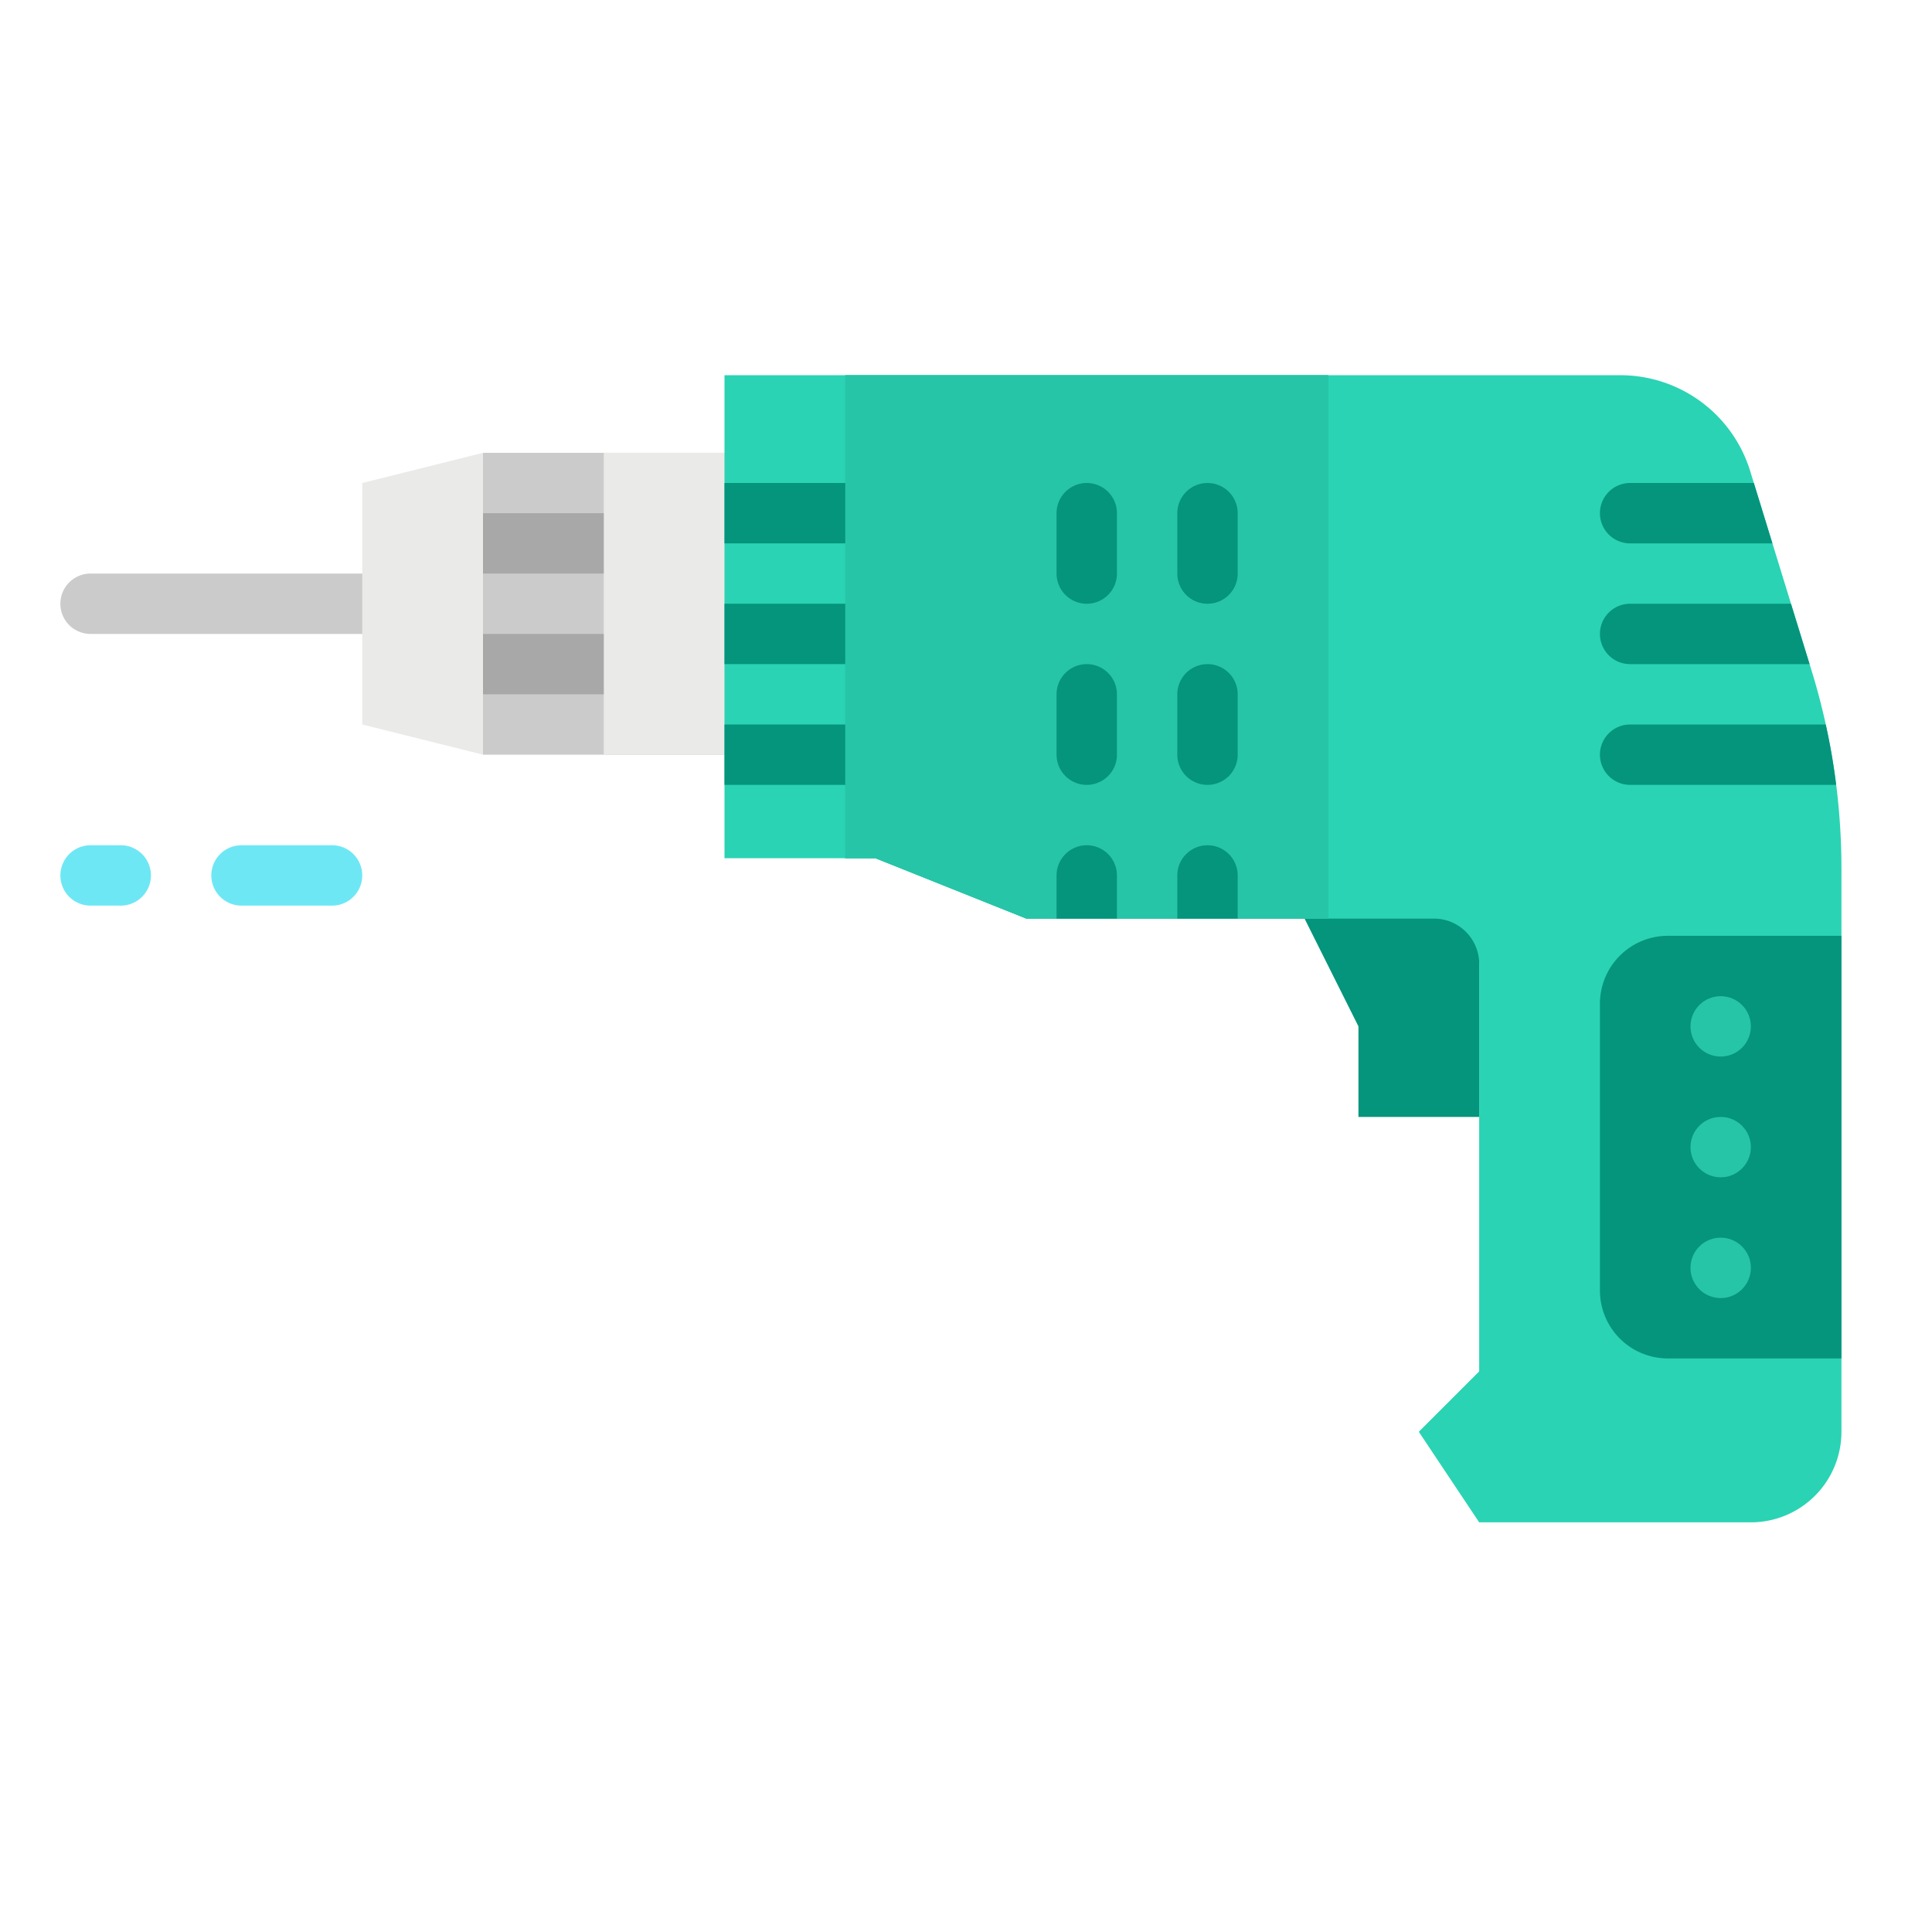
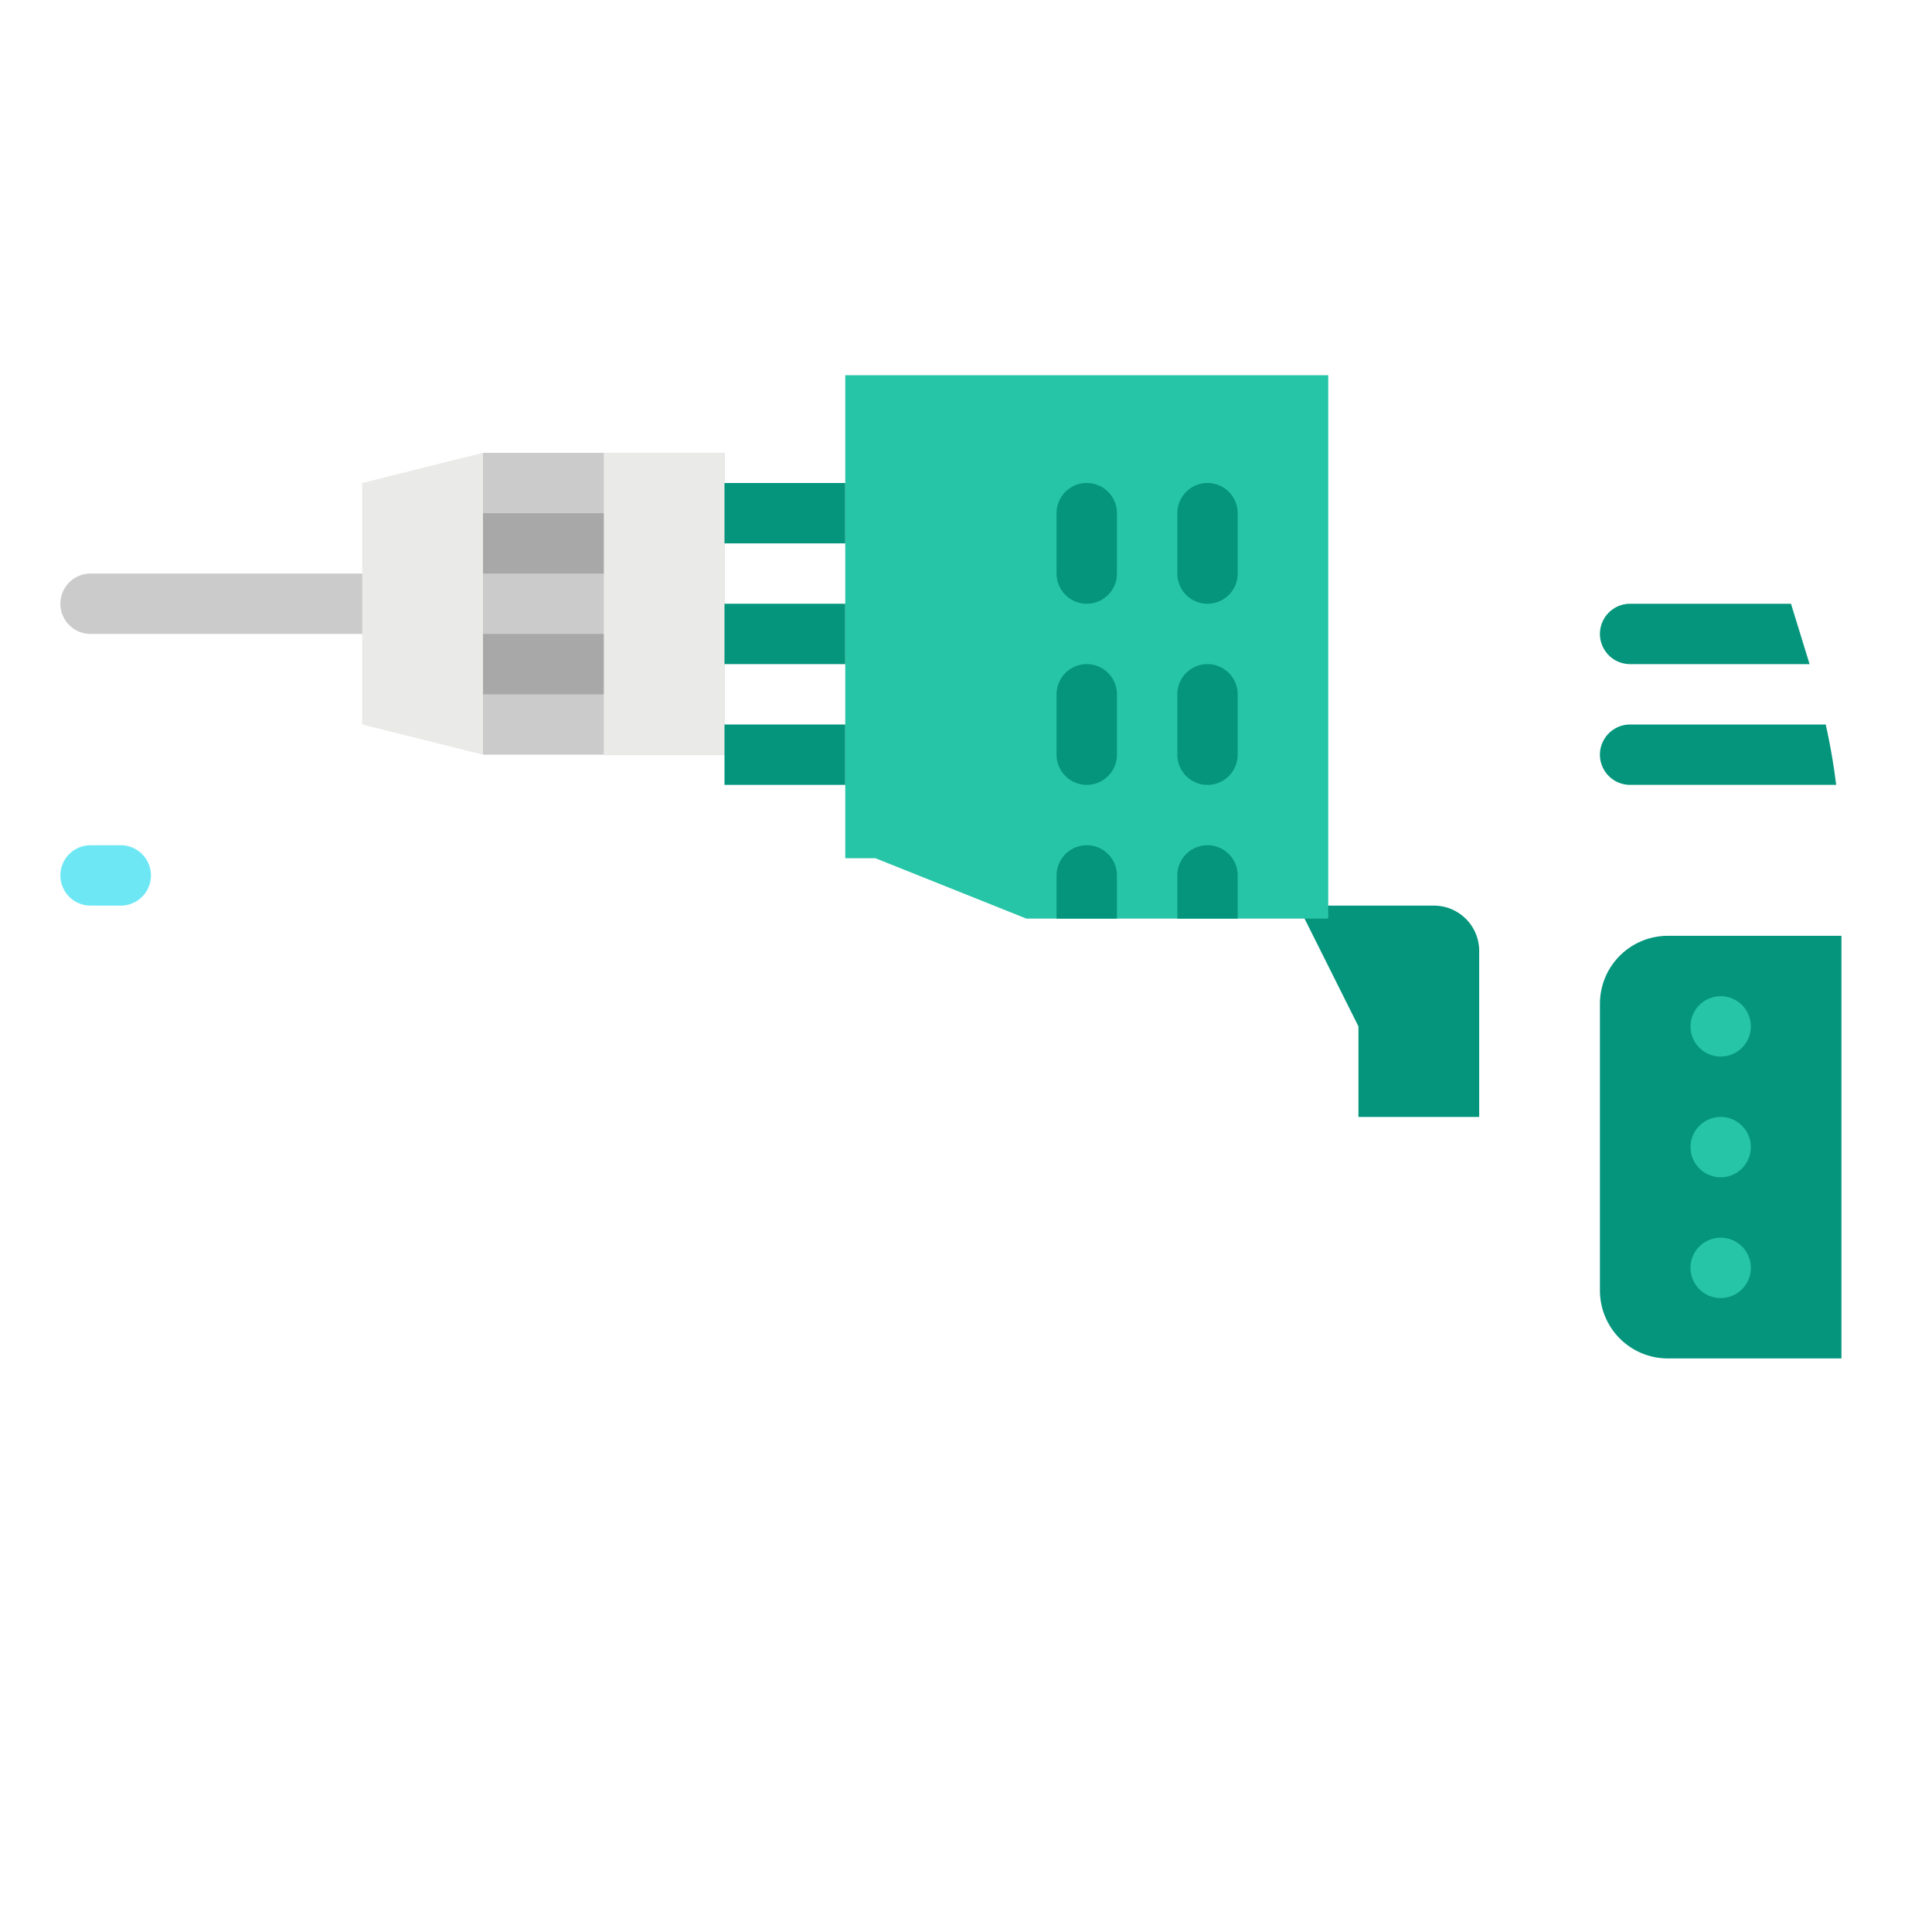
<svg xmlns="http://www.w3.org/2000/svg" height="512" viewBox="0 0 512 512" width="512">
  <g id="flat">
    <path d="m96 168h-72a8 8 0 0 1 0-16h72a8 8 0 0 1 0 16z" fill="#cbcbcb" />
    <path d="m128 120h64v80h-64z" fill="#cbcbcb" />
    <path d="m160 120h32v80h-32z" fill="#eaeae8" />
    <path d="m344 240 16 32v24h32v-44a12 12 0 0 0 -12-12z" fill="#04957c" />
-     <path d="m429.411 99.435h-237.411v128h40l40 16h108a12 12 0 0 1 12 12v108l-16 16 16 24h72a24 24 0 0 0 24-24v-149.244a177.941 177.941 0 0 0 -7.868-52.328l-16.313-53.015a36 36 0 0 0 -34.408-25.413z" fill="#2ad3b3" />
-     <path d="m469.71 144h-37.71a8 8 0 0 1 0-16h32.79z" fill="#04957c" />
    <path d="m479.56 176h-47.56a8 8 0 0 1 0-16h42.63z" fill="#04957c" />
    <path d="m486.6 208h-54.6a8 8 0 0 1 0-16h51.84q1.77 7.935 2.76 16z" fill="#04957c" />
-     <path d="m352 99.44v144h-80l-40-16h-8v-128z" fill="#27c5a7" />
    <path d="m352 99.44v144h-80l-40-16h-8v-128z" fill="#27c5a7" />
    <path d="m296 232v11.44h-16v-11.44a8 8 0 0 1 16 0z" fill="#04957c" />
    <path d="m328 232v11.44h-16v-11.44a8 8 0 0 1 16 0z" fill="#04957c" />
    <path d="m128 200-32-8v-64l32-8z" fill="#eaeae8" />
    <path d="m128 136h32v16h-32z" fill="#a8a8a8" />
    <path d="m128 168h32v16h-32z" fill="#a8a8a8" />
    <g fill="#04957c">
      <path d="m288 160a8 8 0 0 1 -8-8v-16a8 8 0 0 1 16 0v16a8 8 0 0 1 -8 8z" />
      <path d="m320 160a8 8 0 0 1 -8-8v-16a8 8 0 0 1 16 0v16a8 8 0 0 1 -8 8z" />
      <path d="m288 208a8 8 0 0 1 -8-8v-16a8 8 0 0 1 16 0v16a8 8 0 0 1 -8 8z" />
      <path d="m320 208a8 8 0 0 1 -8-8v-16a8 8 0 0 1 16 0v16a8 8 0 0 1 -8 8z" />
      <path d="m442 248h46a0 0 0 0 1 0 0v112a0 0 0 0 1 0 0h-46a18 18 0 0 1 -18-18v-76a18 18 0 0 1 18-18z" />
    </g>
    <circle cx="456" cy="272" fill="#27c5a7" r="8" />
    <circle cx="456" cy="304" fill="#27c5a7" r="8" />
    <path d="m448 336a8 8 0 1 1 8 8 8 8 0 0 1 -8-8" fill="#27c5a7" />
    <path d="m32 240h-8a8 8 0 0 1 0-16h8a8 8 0 0 1 0 16z" fill="#6ee7f5" />
-     <path d="m88 240h-24a8 8 0 0 1 0-16h24a8 8 0 0 1 0 16z" fill="#6ee7f5" />
    <path d="m192 128h32v16h-32z" fill="#04957c" />
    <path d="m192 160h32v16h-32z" fill="#04957c" />
    <path d="m192 192h32v16h-32z" fill="#04957c" />
  </g>
</svg>